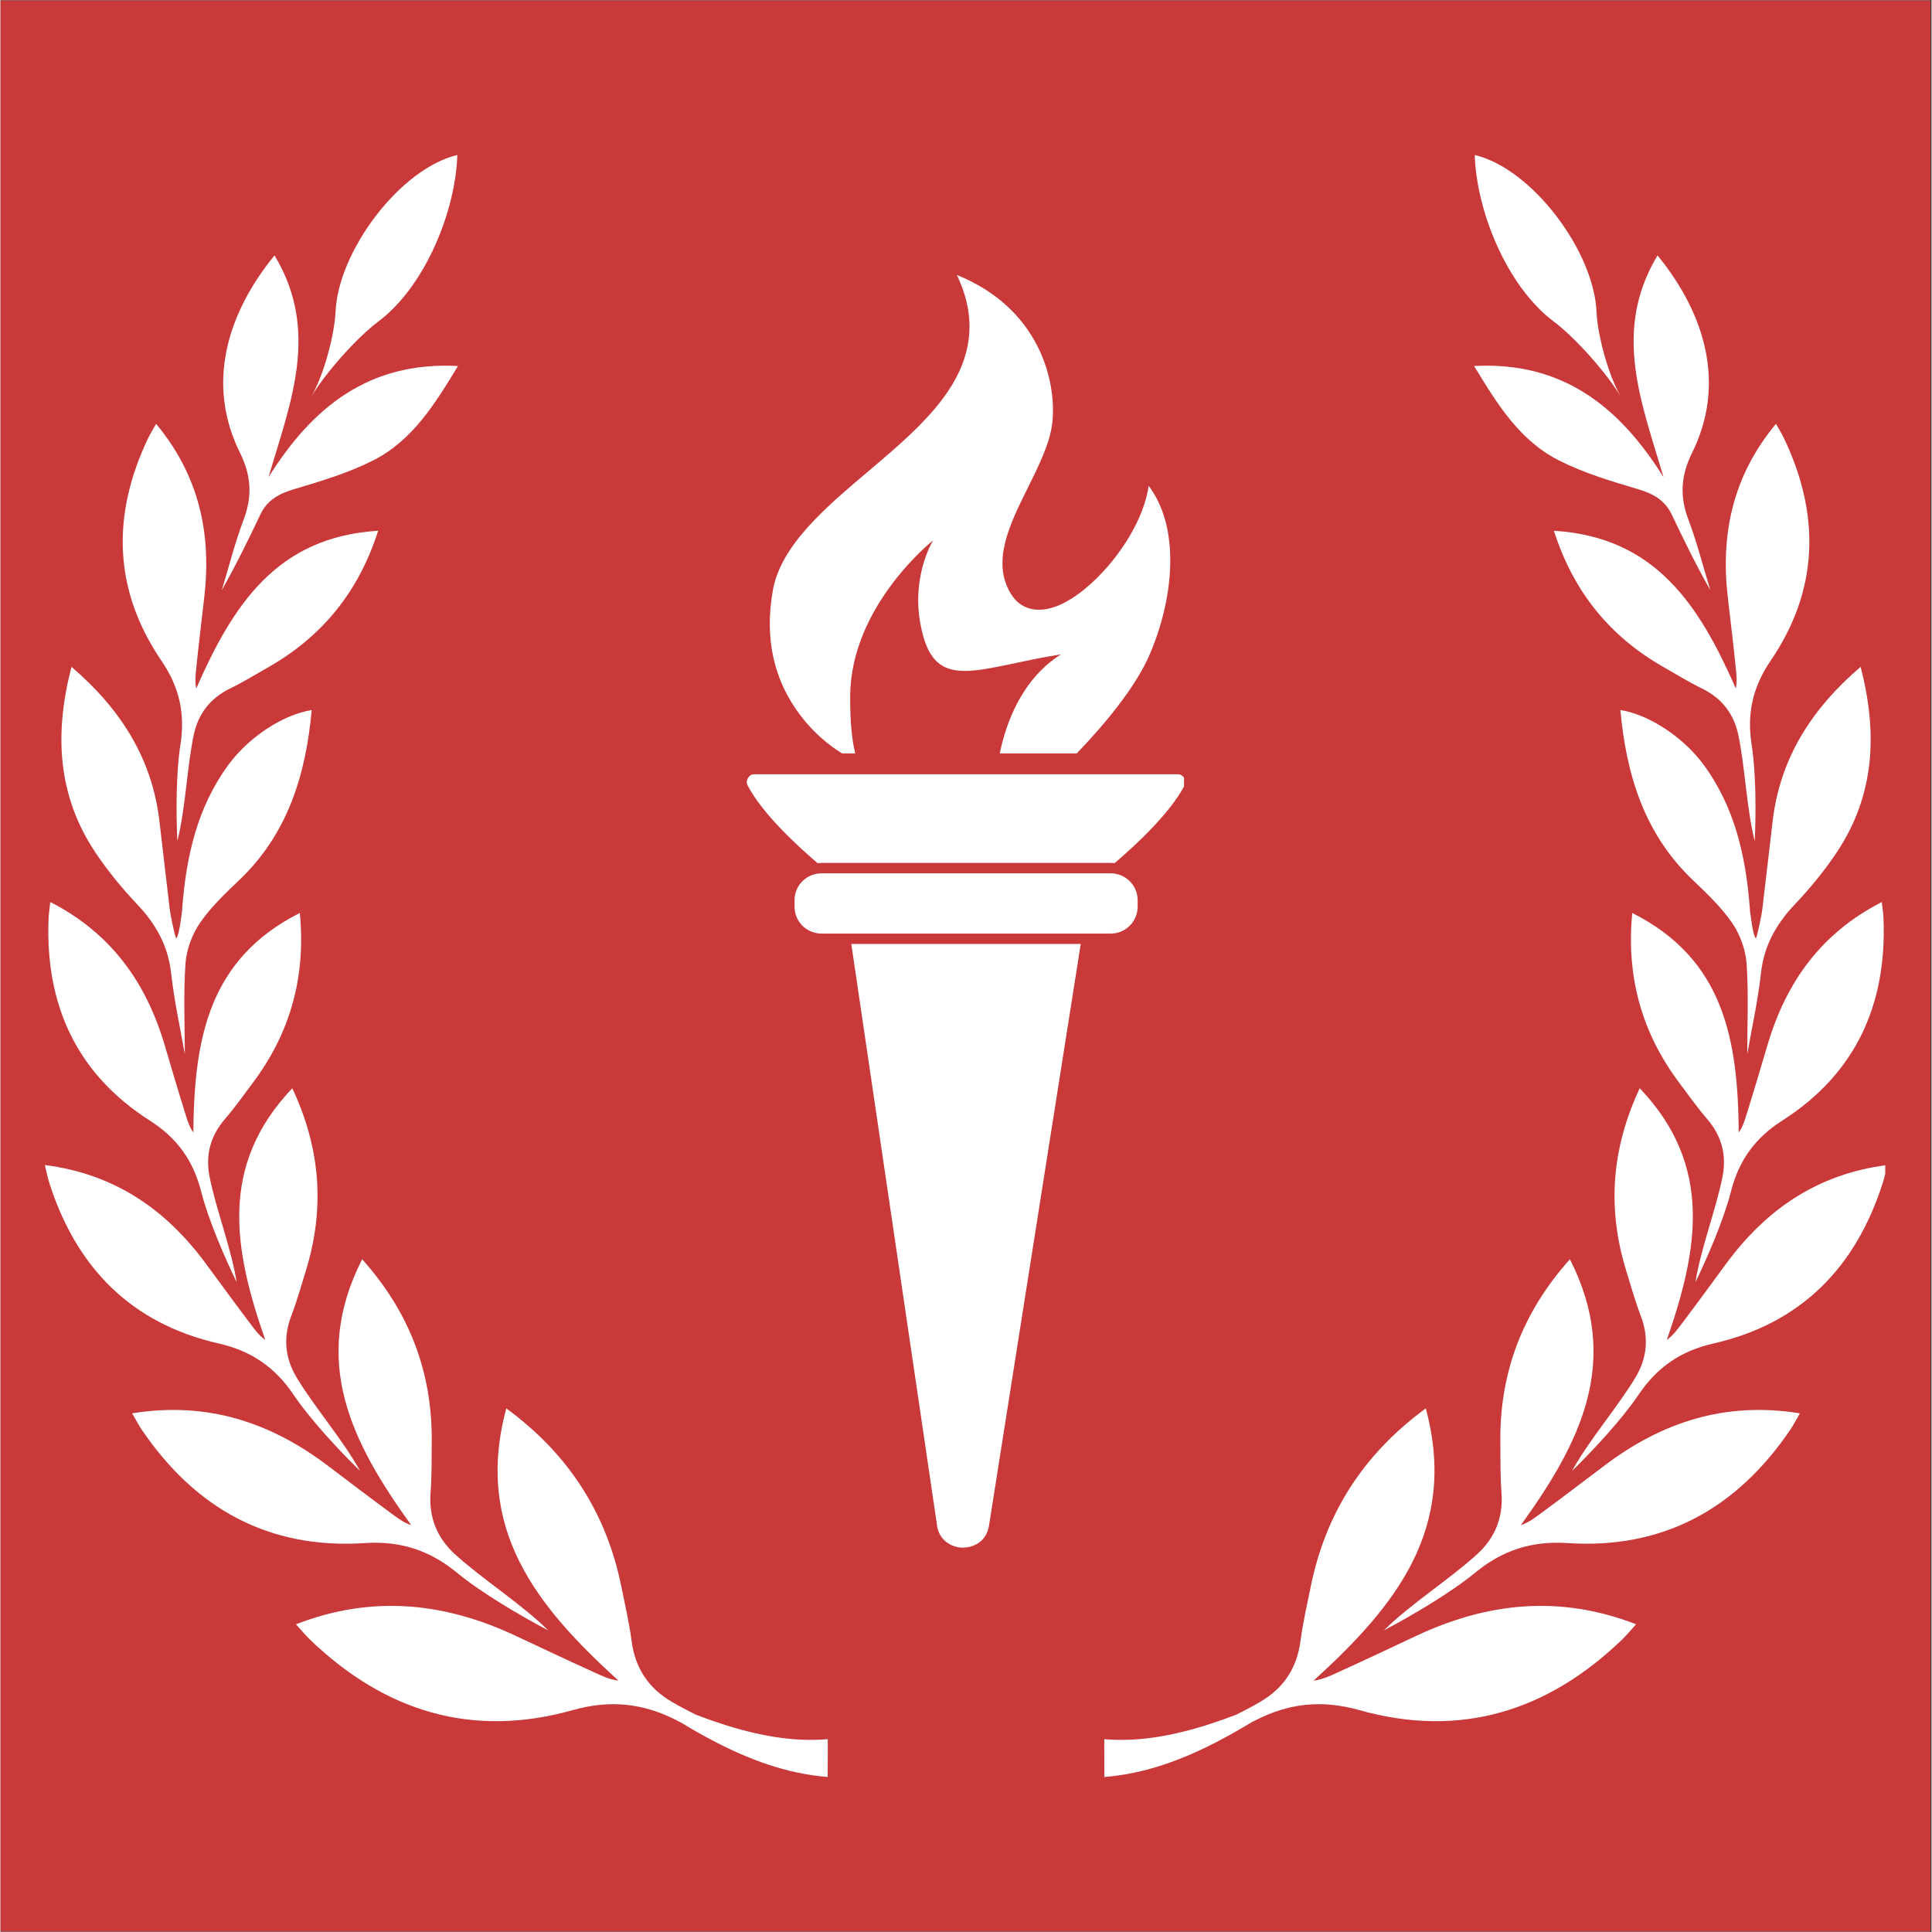
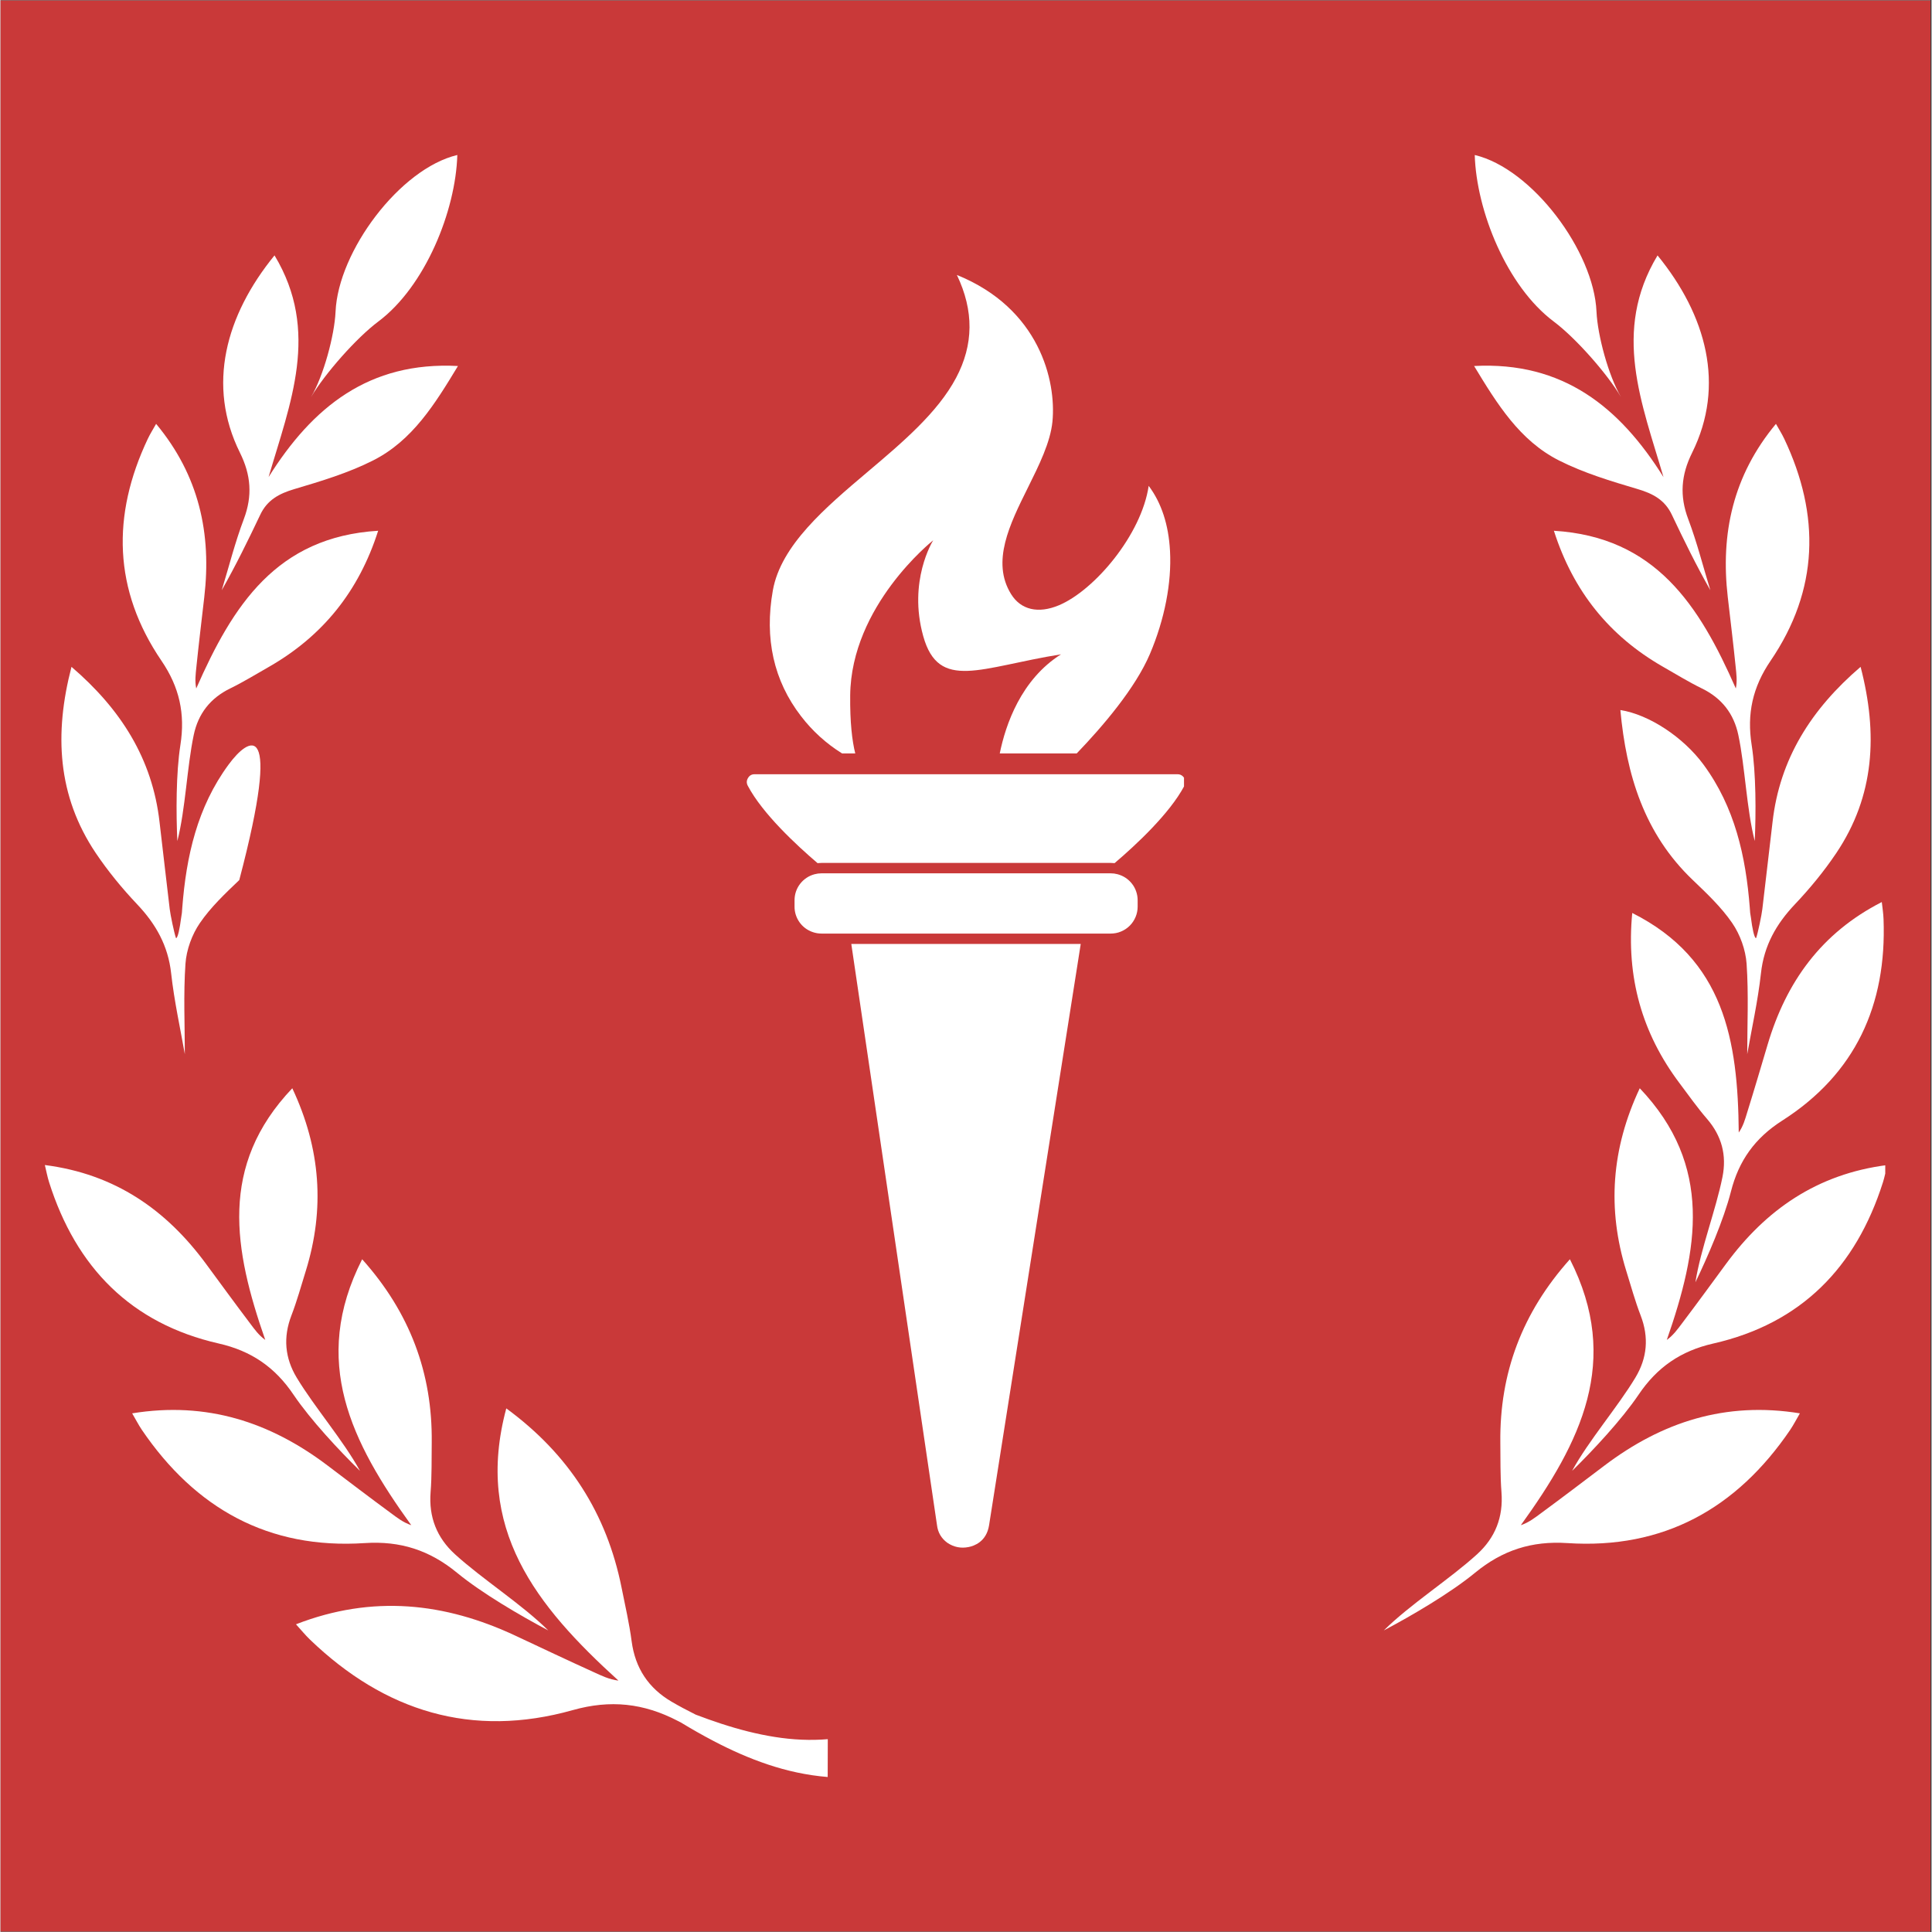
<svg xmlns="http://www.w3.org/2000/svg" width="300" zoomAndPan="magnify" viewBox="0 0 224.88 225" height="300" preserveAspectRatio="xMidYMid meet" version="1.0">
  <rect x="0" y="0" width="224.88" height="225" fill="#333333" stroke="none" />
  <defs>
    <clipPath id="a305af1784">
      <path d="M 0 0.059 L 224.762 0.059 L 224.762 224.938 L 0 224.938 Z M 0 0.059 " clip-rule="nonzero" />
    </clipPath>
    <clipPath id="1b2d58cf0e">
      <path d="M 36 18.051 L 54 18.051 L 54 47 L 36 47 Z M 36 18.051 " clip-rule="nonzero" />
    </clipPath>
    <clipPath id="2715a0fcd9">
-       <path d="M 5.109 105 L 36 105 L 36 150 L 5.109 150 Z M 5.109 105 " clip-rule="nonzero" />
-     </clipPath>
+       </clipPath>
    <clipPath id="866af3aeb7">
      <path d="M 5.109 126 L 42 126 L 42 172 L 5.109 172 Z M 5.109 126 " clip-rule="nonzero" />
    </clipPath>
    <clipPath id="20e8929780">
      <path d="M 34 164 L 97 164 L 97 206.949 L 34 206.949 Z M 34 164 " clip-rule="nonzero" />
    </clipPath>
    <clipPath id="427ab1abe3">
      <path d="M 171 18.051 L 189 18.051 L 189 47 L 171 47 Z M 171 18.051 " clip-rule="nonzero" />
    </clipPath>
    <clipPath id="0d076e8169">
      <path d="M 189 105 L 219.496 105 L 219.496 150 L 189 150 Z M 189 105 " clip-rule="nonzero" />
    </clipPath>
    <clipPath id="496adbf068">
      <path d="M 183 126 L 219.496 126 L 219.496 172 L 183 172 Z M 183 126 " clip-rule="nonzero" />
    </clipPath>
    <clipPath id="1c2bc1a894">
      <path d="M 128 164 L 191 164 L 191 206.949 L 128 206.949 Z M 128 164 " clip-rule="nonzero" />
    </clipPath>
    <clipPath id="e6fd66a067">
      <path d="M 99 109 L 126 109 L 126 180.441 L 99 180.441 Z M 99 109 " clip-rule="nonzero" />
    </clipPath>
    <clipPath id="8cd2c880cb">
      <path d="M 89 32.023 L 137 32.023 L 137 88 L 89 88 Z M 89 32.023 " clip-rule="nonzero" />
    </clipPath>
    <clipPath id="9ba4b52411">
      <path d="M 86.855 90 L 137.828 90 L 137.828 101 L 86.855 101 Z M 86.855 90 " clip-rule="nonzero" />
    </clipPath>
  </defs>
  <g clip-path="url(#a305af1784)">
    <path fill="#ffffff" d="M 0 0.059 L 224.879 0.059 L 224.879 224.941 L 0 224.941 Z M 0 0.059 " fill-opacity="1" fill-rule="nonzero" />
    <path fill="#c93939" d="M 0 0.059 L 224.879 0.059 L 224.879 224.941 L 0 224.941 Z M 0 0.059 " fill-opacity="1" fill-rule="nonzero" />
  </g>
  <g clip-path="url(#1b2d58cf0e)">
    <path fill="#ffffff" d="M 43.988 37.453 C 49.473 33.352 53.012 24.539 53.199 18.051 C 46.504 19.641 39.328 29.27 39.02 36.285 C 38.895 39.062 37.629 43.754 36.16 46.25 C 37.773 43.516 41.449 39.355 43.988 37.453 Z M 43.988 37.453 " fill-opacity="1" fill-rule="nonzero" />
  </g>
  <path fill="#ffffff" d="M 25.766 68.734 C 27.402 65.848 28.844 62.906 30.25 59.945 C 31.059 58.234 32.434 57.488 34.215 56.961 C 37.336 56.035 40.508 55.082 43.395 53.621 C 47.973 51.305 50.594 47.051 53.273 42.625 C 42.914 42.078 36.32 47.414 31.219 55.559 C 33.727 46.977 37.246 38.594 31.91 29.742 C 26.219 36.723 23.996 44.883 27.883 52.719 C 29.172 55.316 29.359 57.742 28.336 60.453 C 27.316 63.156 26.609 65.969 25.766 68.734 Z M 25.766 68.734 " fill-opacity="1" fill-rule="nonzero" />
-   <path fill="#ffffff" d="M 15.926 105.328 C 18.098 107.625 19.516 110.133 19.871 113.348 C 20.23 116.594 20.945 119.805 21.465 122.77 C 21.465 119.398 21.293 115.805 21.539 112.242 C 21.652 110.613 22.293 108.844 23.219 107.496 C 24.484 105.648 26.168 104.055 27.805 102.492 C 33.465 97.098 35.551 90.223 36.242 82.691 C 32.895 83.215 28.895 85.863 26.559 89.047 C 22.91 94.004 21.633 99.719 21.168 105.703 C 21.117 106.391 21.148 106.23 21.031 106.914 C 20.883 108.086 20.648 109.25 20.441 109.262 C 20.227 108.703 19.773 106.461 19.707 105.883 C 19.316 102.441 18.91 99.207 18.523 95.762 C 17.691 88.363 14 82.578 8.266 77.66 C 6.238 85.449 6.625 92.691 11.094 99.348 C 12.523 101.469 14.168 103.473 15.926 105.328 Z M 15.926 105.328 " fill-opacity="1" fill-rule="nonzero" />
+   <path fill="#ffffff" d="M 15.926 105.328 C 18.098 107.625 19.516 110.133 19.871 113.348 C 20.23 116.594 20.945 119.805 21.465 122.77 C 21.465 119.398 21.293 115.805 21.539 112.242 C 21.652 110.613 22.293 108.844 23.219 107.496 C 24.484 105.648 26.168 104.055 27.805 102.492 C 32.895 83.215 28.895 85.863 26.559 89.047 C 22.91 94.004 21.633 99.719 21.168 105.703 C 21.117 106.391 21.148 106.23 21.031 106.914 C 20.883 108.086 20.648 109.25 20.441 109.262 C 20.227 108.703 19.773 106.461 19.707 105.883 C 19.316 102.441 18.91 99.207 18.523 95.762 C 17.691 88.363 14 82.578 8.266 77.66 C 6.238 85.449 6.625 92.691 11.094 99.348 C 12.523 101.469 14.168 103.473 15.926 105.328 Z M 15.926 105.328 " fill-opacity="1" fill-rule="nonzero" />
  <path fill="#ffffff" d="M 20.949 86.762 C 20.43 90.074 20.445 94.719 20.594 97.949 C 21.543 94.23 21.715 89.336 22.5 85.605 C 23.023 83.113 24.43 81.305 26.754 80.172 C 28.305 79.414 29.785 78.5 31.289 77.645 C 37.512 74.074 41.727 68.875 43.98 61.812 C 32.152 62.531 27.055 70.484 22.793 80.18 C 22.617 79.297 22.727 78.512 22.805 77.727 C 23.086 74.996 23.414 72.273 23.73 69.543 C 24.59 62.156 23.129 55.383 18.121 49.363 C 17.777 49.977 17.43 50.52 17.156 51.098 C 12.934 60.008 13.129 68.707 18.75 76.961 C 20.832 80.016 21.523 83.129 20.949 86.762 Z M 20.949 86.762 " fill-opacity="1" fill-rule="nonzero" />
  <g clip-path="url(#2715a0fcd9)">
    <path fill="#ffffff" d="M 17.402 130.512 C 20.566 132.531 22.449 135.156 23.367 138.77 C 24.207 142.062 26.078 146.383 27.504 149.336 C 26.906 145.488 25.109 140.863 24.352 137.07 C 23.844 134.543 24.434 132.297 26.145 130.312 C 27.289 128.988 28.301 127.547 29.355 126.145 C 33.727 120.332 35.578 113.809 34.859 106.324 C 24.129 111.723 22.555 121.164 22.457 131.895 C 21.938 131.145 21.73 130.375 21.492 129.605 C 20.66 126.949 19.879 124.281 19.086 121.613 C 16.93 114.387 12.867 108.66 5.797 105.051 C 5.723 105.762 5.617 106.402 5.594 107.051 C 5.211 117.047 8.867 125.066 17.402 130.512 Z M 17.402 130.512 " fill-opacity="1" fill-rule="nonzero" />
  </g>
  <g clip-path="url(#866af3aeb7)">
    <path fill="#ffffff" d="M 34.129 162.434 C 36.102 165.355 39.441 168.922 41.867 171.301 C 39.93 167.758 36.559 163.871 34.492 160.434 C 33.113 158.145 32.902 155.746 33.875 153.207 C 34.527 151.512 35.012 149.75 35.551 148.016 C 37.785 140.809 37.301 133.793 33.98 126.738 C 25.398 135.77 27.168 145.535 30.832 156.047 C 30.062 155.492 29.586 154.812 29.086 154.148 C 27.344 151.848 25.645 149.512 23.934 147.191 C 19.301 140.891 13.332 136.723 5.164 135.68 C 5.336 136.398 5.461 137.066 5.664 137.703 C 8.801 147.586 15.184 154.137 25.418 156.465 C 29.207 157.324 31.973 159.227 34.129 162.434 Z M 34.129 162.434 " fill-opacity="1" fill-rule="nonzero" />
  </g>
  <path fill="#ffffff" d="M 42.418 179.707 C 46.562 179.434 49.973 180.539 53.16 183.16 C 56.07 185.551 60.578 188.18 63.789 189.879 C 60.727 186.84 56.09 183.891 52.922 181.004 C 50.812 179.078 49.863 176.684 50.086 173.789 C 50.238 171.855 50.195 169.906 50.219 167.961 C 50.305 159.898 47.672 152.859 42.117 146.652 C 36.082 158.516 40.875 167.98 47.836 177.625 C 46.875 177.297 46.184 176.746 45.465 176.215 C 42.98 174.391 40.527 172.52 38.07 170.66 C 31.402 165.625 24.016 163.184 15.332 164.598 C 15.734 165.281 16.062 165.926 16.461 166.52 C 22.695 175.688 31.227 180.445 42.418 179.707 Z M 42.418 179.707 " fill-opacity="1" fill-rule="nonzero" />
  <g clip-path="url(#20e8929780)">
    <path fill="#ffffff" d="M 90.172 202.285 C 88.082 201.957 85.992 201.414 83.922 200.738 C 82.934 200.414 81.945 200.062 80.965 199.688 C 79.969 199.191 79.02 198.688 78.141 198.172 C 75.461 196.598 73.91 194.262 73.5 191.133 C 73.223 189.039 72.742 186.969 72.328 184.895 C 70.605 176.289 66.215 169.383 58.902 164.02 C 55.141 178.02 62.379 187.016 71.965 195.723 C 70.871 195.586 70.008 195.156 69.125 194.754 C 66.066 193.367 63.035 191.93 59.992 190.504 C 51.758 186.641 43.34 185.699 34.41 189.164 C 34.988 189.801 35.484 190.414 36.047 190.953 C 44.742 199.312 54.898 202.465 66.656 199.156 C 71.012 197.93 74.891 198.34 78.879 200.418 C 78.984 200.473 79.094 200.527 79.203 200.582 C 80.461 201.344 81.742 202.078 83.062 202.766 C 85.066 203.816 87.164 204.758 89.375 205.496 C 91.582 206.234 93.914 206.754 96.332 206.949 L 96.344 202.543 C 94.344 202.715 92.262 202.617 90.172 202.285 Z M 90.172 202.285 " fill-opacity="1" fill-rule="nonzero" />
  </g>
  <g clip-path="url(#427ab1abe3)">
    <path fill="#ffffff" d="M 180.898 37.453 C 175.414 33.352 171.879 24.539 171.688 18.051 C 178.383 19.641 185.562 29.27 185.867 36.285 C 185.992 39.062 187.258 43.754 188.727 46.25 C 187.117 43.516 183.438 39.355 180.898 37.453 Z M 180.898 37.453 " fill-opacity="1" fill-rule="nonzero" />
  </g>
  <path fill="#ffffff" d="M 199.125 68.734 C 197.484 65.848 196.047 62.906 194.641 59.945 C 193.832 58.234 192.457 57.488 190.672 56.961 C 187.551 56.035 184.379 55.082 181.492 53.621 C 176.918 51.305 174.297 47.051 171.613 42.625 C 181.973 42.078 188.57 47.418 193.668 55.562 C 191.16 46.977 187.645 38.598 192.977 29.746 C 198.672 36.723 200.891 44.887 197.004 52.723 C 195.715 55.32 195.527 57.746 196.551 60.457 C 197.57 63.156 198.277 65.969 199.125 68.734 Z M 199.125 68.734 " fill-opacity="1" fill-rule="nonzero" />
  <path fill="#ffffff" d="M 208.961 105.328 C 206.789 107.625 205.371 110.133 205.02 113.348 C 204.66 116.594 203.941 119.805 203.422 122.77 C 203.422 119.398 203.594 115.805 203.348 112.242 C 203.234 110.613 202.598 108.844 201.672 107.496 C 200.406 105.648 198.719 104.055 197.086 102.492 C 191.426 97.098 189.34 90.223 188.648 82.691 C 191.996 83.215 195.992 85.863 198.332 89.047 C 201.977 94.004 203.254 99.719 203.719 105.703 C 203.77 106.391 203.742 106.23 203.859 106.914 C 204.004 108.086 204.238 109.25 204.449 109.262 C 204.664 108.703 205.117 106.461 205.18 105.883 C 205.574 102.441 205.977 99.207 206.367 95.762 C 207.199 88.363 210.891 82.578 216.625 77.66 C 218.648 85.449 218.262 92.691 213.793 99.348 C 212.367 101.469 210.719 103.473 208.961 105.328 Z M 208.961 105.328 " fill-opacity="1" fill-rule="nonzero" />
  <path fill="#ffffff" d="M 203.938 86.762 C 204.457 90.074 204.445 94.719 204.297 97.949 C 203.344 94.23 203.176 89.336 202.387 85.605 C 201.863 83.113 200.457 81.305 198.133 80.172 C 196.582 79.414 195.105 78.5 193.602 77.645 C 187.375 74.074 183.164 68.875 180.906 61.812 C 192.734 62.531 197.832 70.484 202.094 80.18 C 202.27 79.297 202.16 78.512 202.082 77.727 C 201.805 74.996 201.473 72.273 201.156 69.543 C 200.301 62.156 201.758 55.383 206.766 49.363 C 207.109 49.977 207.457 50.52 207.73 51.098 C 211.953 60.008 211.758 68.707 206.137 76.961 C 204.055 80.016 203.363 83.129 203.938 86.762 Z M 203.938 86.762 " fill-opacity="1" fill-rule="nonzero" />
  <g clip-path="url(#0d076e8169)">
    <path fill="#ffffff" d="M 207.488 130.512 C 204.328 132.531 202.441 135.156 201.523 138.77 C 200.684 142.062 198.812 146.383 197.387 149.336 C 197.988 145.488 199.781 140.863 200.539 137.07 C 201.047 134.543 200.457 132.297 198.746 130.312 C 197.602 128.988 196.59 127.547 195.535 126.145 C 191.164 120.332 189.312 113.809 190.031 106.324 C 200.766 111.723 202.336 121.164 202.434 131.895 C 202.957 131.145 203.164 130.375 203.402 129.605 C 204.23 126.949 205.016 124.281 205.809 121.613 C 207.961 114.387 212.027 108.66 219.094 105.051 C 219.172 105.762 219.277 106.402 219.297 107.051 C 219.676 117.047 216.02 125.066 207.488 130.512 Z M 207.488 130.512 " fill-opacity="1" fill-rule="nonzero" />
  </g>
  <g clip-path="url(#496adbf068)">
    <path fill="#ffffff" d="M 190.762 162.434 C 188.789 165.355 185.449 168.922 183.023 171.301 C 184.957 167.758 188.332 163.871 190.398 160.434 C 191.777 158.145 191.988 155.746 191.012 153.207 C 190.359 151.512 189.875 149.75 189.336 148.016 C 187.102 140.809 187.586 133.793 190.906 126.738 C 199.492 135.77 197.719 145.535 194.055 156.047 C 194.824 155.492 195.301 154.812 195.805 154.148 C 197.547 151.848 199.246 149.512 200.953 147.191 C 205.59 140.891 211.559 136.723 219.727 135.68 C 219.551 136.398 219.426 137.066 219.223 137.703 C 216.086 147.586 209.707 154.137 199.473 156.465 C 195.684 157.324 192.922 159.227 190.762 162.434 Z M 190.762 162.434 " fill-opacity="1" fill-rule="nonzero" />
  </g>
  <path fill="#ffffff" d="M 182.473 179.707 C 178.328 179.434 174.914 180.539 171.727 183.16 C 168.816 185.551 164.309 188.18 161.098 189.879 C 164.164 186.84 168.797 183.891 171.965 181.004 C 174.078 179.078 175.023 176.684 174.801 173.789 C 174.652 171.855 174.691 169.906 174.668 167.961 C 174.582 159.898 177.215 152.859 182.77 146.652 C 188.805 158.516 184.012 167.98 177.055 177.625 C 178.012 177.297 178.703 176.746 179.422 176.215 C 181.906 174.391 184.359 172.52 186.82 170.66 C 193.488 165.625 200.875 163.184 209.555 164.598 C 209.156 165.281 208.824 165.926 208.426 166.52 C 202.195 175.688 193.66 180.445 182.473 179.707 Z M 182.473 179.707 " fill-opacity="1" fill-rule="nonzero" />
  <g clip-path="url(#1c2bc1a894)">
-     <path fill="#ffffff" d="M 134.719 202.285 C 136.805 201.957 138.895 201.414 140.965 200.738 C 141.957 200.414 142.941 200.062 143.926 199.688 C 144.918 199.191 145.871 198.688 146.746 198.172 C 149.43 196.598 150.977 194.262 151.391 191.133 C 151.664 189.039 152.145 186.969 152.562 184.895 C 154.285 176.289 158.672 169.383 165.988 164.02 C 169.746 178.02 162.508 187.016 152.922 195.723 C 154.02 195.586 154.879 195.156 155.766 194.754 C 158.82 193.367 161.855 191.93 164.895 190.504 C 173.133 186.641 181.551 185.699 190.477 189.164 C 189.898 189.801 189.402 190.414 188.84 190.953 C 180.148 199.312 169.988 202.465 158.23 199.156 C 153.875 197.93 150 198.34 146.008 200.418 C 145.902 200.473 145.793 200.527 145.684 200.582 C 144.426 201.344 143.145 202.078 141.828 202.766 C 139.82 203.816 137.723 204.758 135.516 205.496 C 133.309 206.234 130.973 206.754 128.555 206.949 L 128.543 202.543 C 130.547 202.715 132.633 202.617 134.719 202.285 Z M 134.719 202.285 " fill-opacity="1" fill-rule="nonzero" />
-   </g>
+     </g>
  <g clip-path="url(#e6fd66a067)">
    <path fill="#ffffff" d="M 125.801 109.934 L 125.379 112.625 L 115.125 177.641 C 114.82 179.559 113.367 180.043 112.758 180.164 C 111.855 180.348 111.027 180.184 110.266 179.672 C 109.566 179.16 109.164 178.473 109.062 177.613 L 99.082 109.934 Z M 125.801 109.934 " fill-opacity="1" fill-rule="nonzero" />
  </g>
  <path fill="#ffffff" d="M 132.43 104.844 L 132.43 105.586 C 132.43 106 132.352 106.402 132.191 106.785 C 132.031 107.168 131.809 107.508 131.512 107.805 C 131.219 108.098 130.879 108.324 130.496 108.484 C 130.113 108.645 129.711 108.723 129.297 108.723 L 95.605 108.723 C 95.254 108.723 94.91 108.664 94.578 108.547 C 94.273 108.441 93.988 108.293 93.727 108.098 C 93.465 107.902 93.238 107.672 93.051 107.406 C 92.863 107.141 92.719 106.852 92.617 106.539 C 92.52 106.23 92.469 105.91 92.473 105.586 L 92.473 104.844 C 92.473 104.5 92.527 104.16 92.637 103.832 C 92.75 103.504 92.91 103.203 93.121 102.93 C 93.332 102.656 93.586 102.422 93.875 102.23 C 94.16 102.039 94.473 101.902 94.809 101.812 C 95.07 101.742 95.336 101.707 95.605 101.707 L 129.297 101.707 C 129.566 101.707 129.832 101.742 130.09 101.812 C 130.426 101.902 130.738 102.039 131.027 102.23 C 131.316 102.422 131.566 102.656 131.777 102.93 C 131.992 103.203 132.152 103.504 132.262 103.832 C 132.375 104.16 132.43 104.5 132.43 104.844 Z M 132.43 104.844 " fill-opacity="1" fill-rule="nonzero" />
  <g clip-path="url(#8cd2c880cb)">
    <path fill="#ffffff" d="M 133.863 76.152 C 132.172 80.137 128.367 84.59 125.336 87.742 L 116.371 87.742 C 117.055 84.391 118.844 79.148 123.504 76.203 C 114.152 77.691 109.262 80.559 107.457 74.078 C 105.672 67.672 108.555 63.031 108.621 62.922 C 108.477 63.039 99.059 70.547 98.953 80.984 C 98.922 84.129 99.176 86.277 99.543 87.742 L 98.004 87.742 C 96.145 86.582 94.551 85.133 93.219 83.395 C 90.051 79.285 88.949 74.363 89.945 68.762 C 90.883 63.496 96.047 59.129 101.043 54.902 C 105.023 51.539 109.133 48.059 111.281 44.012 C 113.336 40.141 113.375 36.195 111.379 32.023 C 121.004 35.914 122.965 44.363 122.508 49.094 C 122.273 51.508 120.938 54.195 119.648 56.793 C 117.539 61.039 115.355 65.43 117.691 69.191 C 118.828 71.027 120.859 71.5 123.266 70.488 C 127.41 68.742 132.879 62.277 133.715 56.582 C 135.199 58.562 136.035 61.102 136.199 64.168 C 136.402 67.875 135.57 72.133 133.863 76.152 Z M 133.863 76.152 " fill-opacity="1" fill-rule="nonzero" />
  </g>
  <g clip-path="url(#9ba4b52411)">
    <path fill="#ffffff" d="M 137.98 91.078 L 137.98 91.082 C 137.98 91.234 137.941 91.379 137.871 91.516 C 136.16 94.754 132.219 98.414 129.746 100.52 C 129.598 100.504 129.445 100.496 129.297 100.496 L 95.605 100.496 C 95.453 100.496 95.305 100.504 95.152 100.52 C 92.684 98.414 88.742 94.754 87.031 91.516 C 86.863 91.207 86.871 90.902 87.055 90.602 C 87.23 90.309 87.484 90.164 87.824 90.168 L 137.074 90.168 C 137.324 90.164 137.535 90.25 137.711 90.426 C 137.891 90.605 137.98 90.824 137.98 91.078 Z M 137.98 91.078 " fill-opacity="1" fill-rule="nonzero" />
  </g>
</svg>